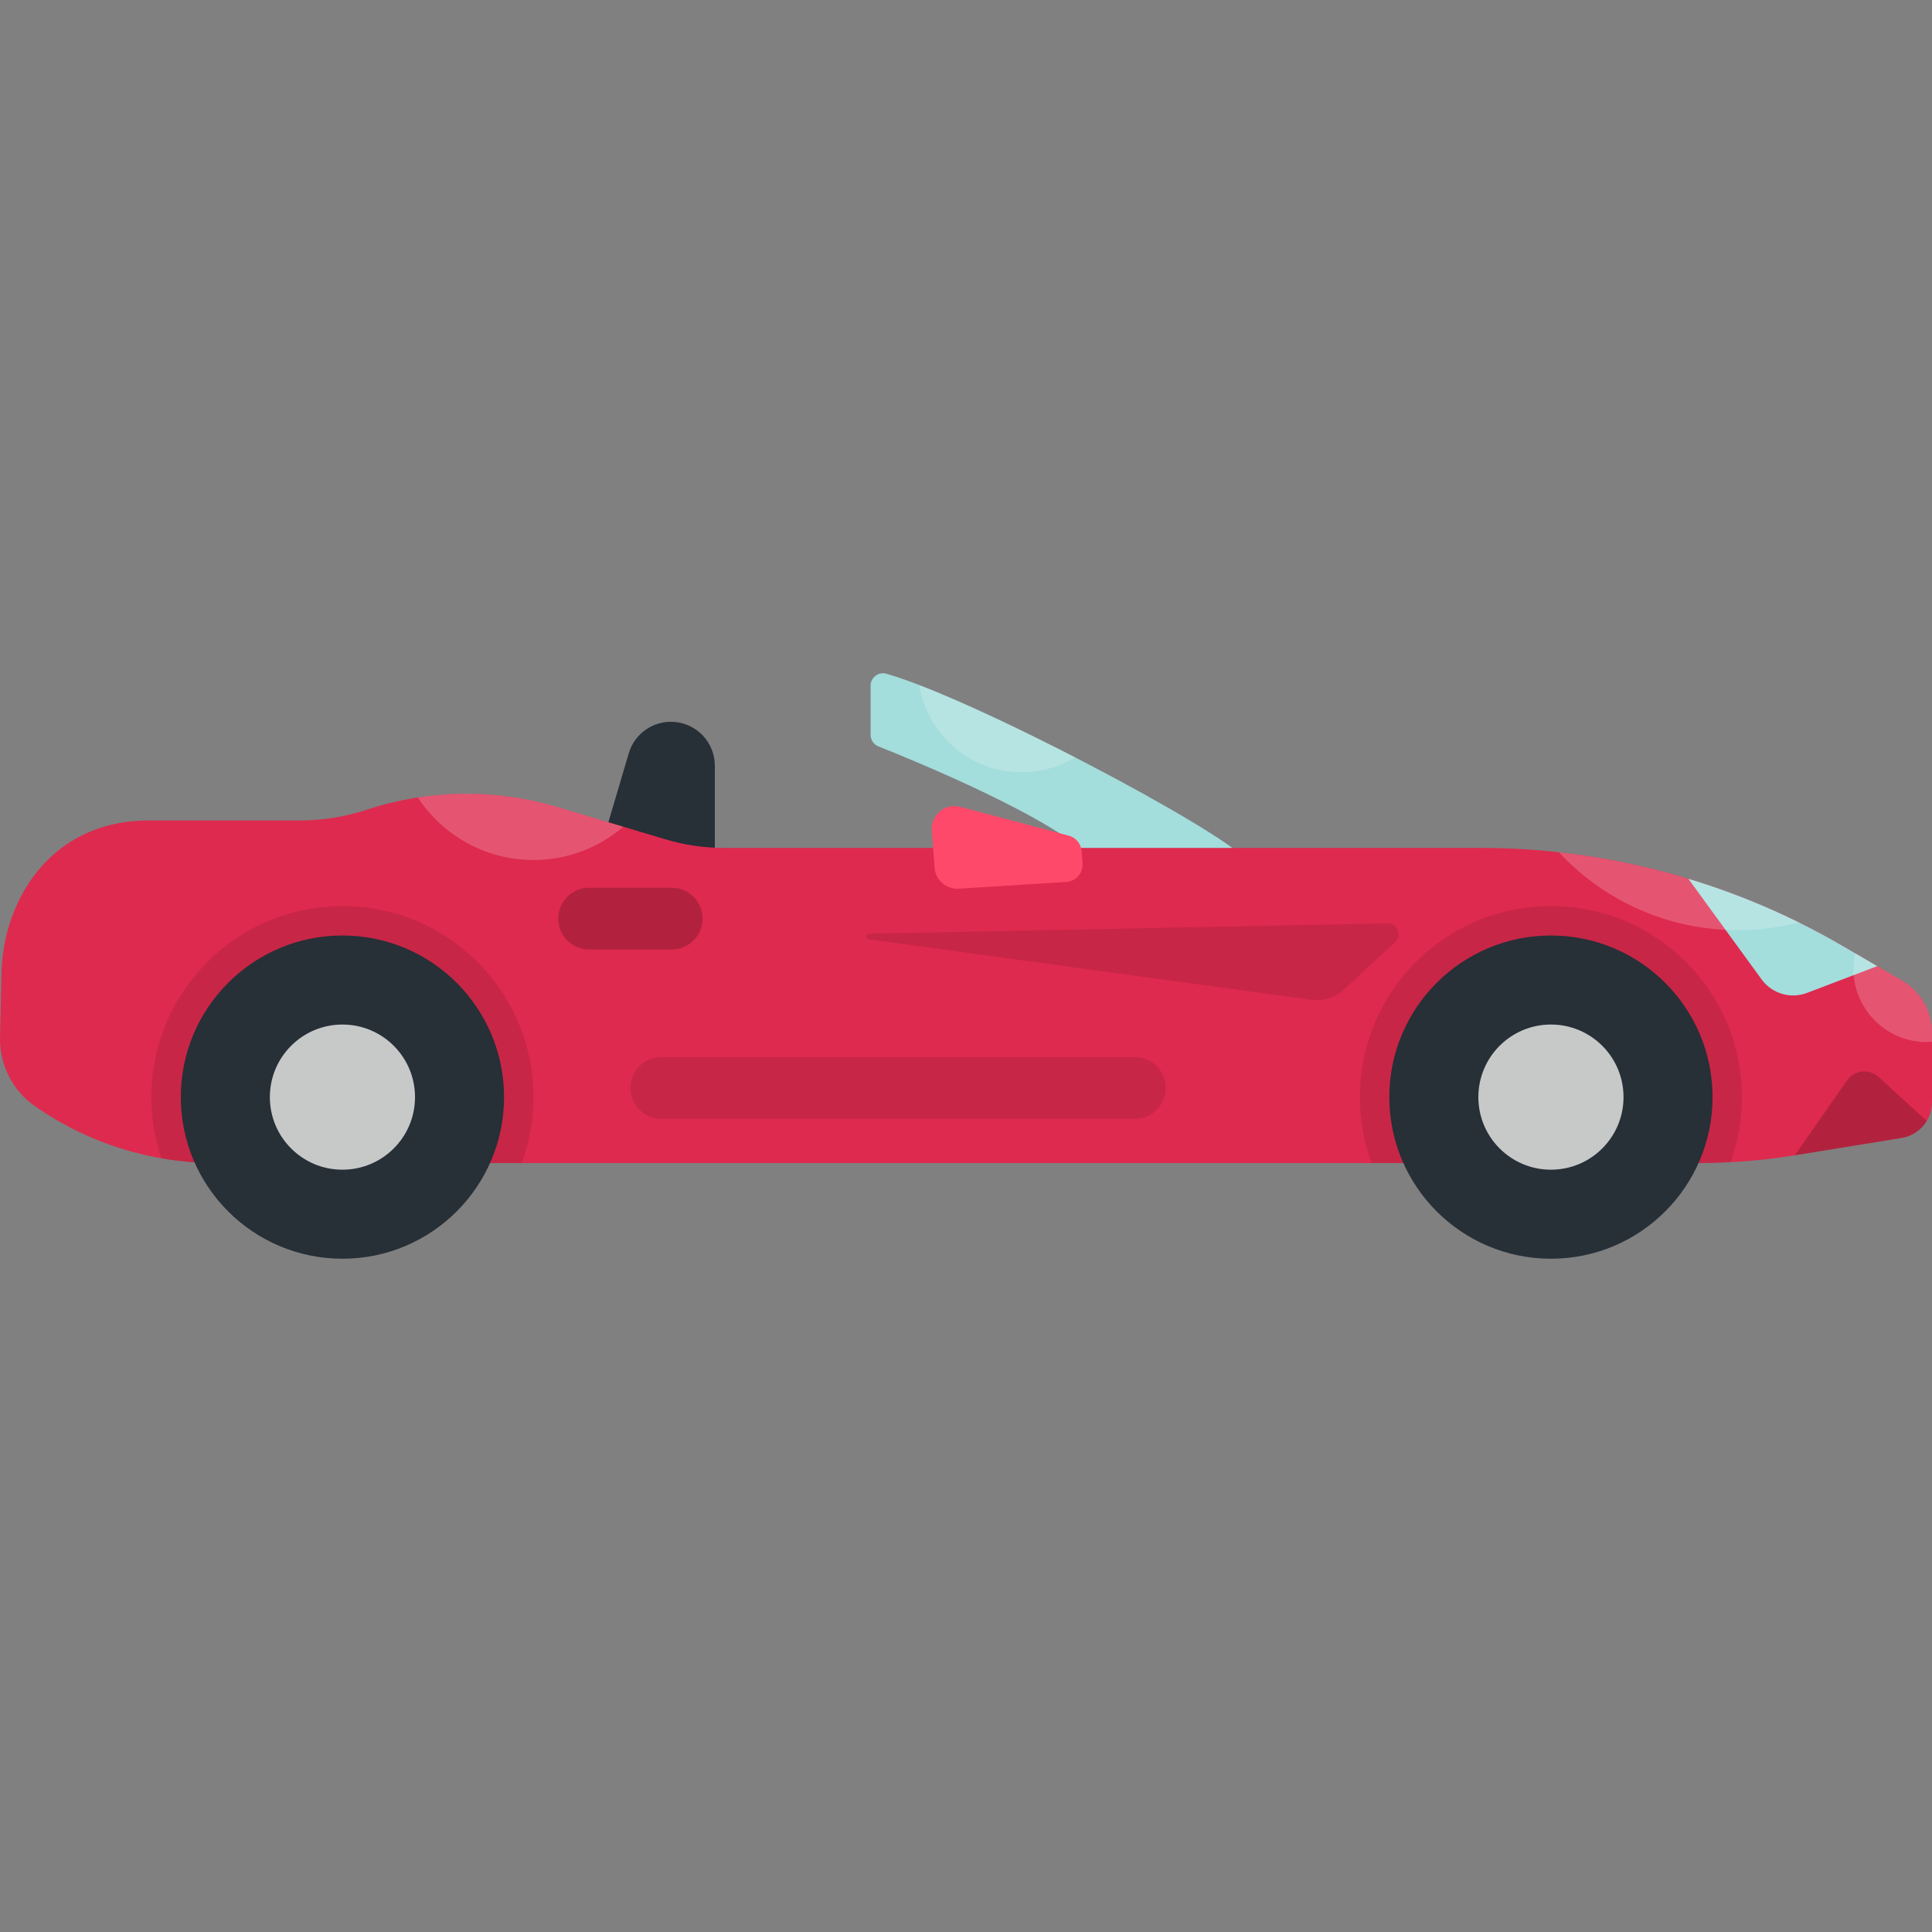
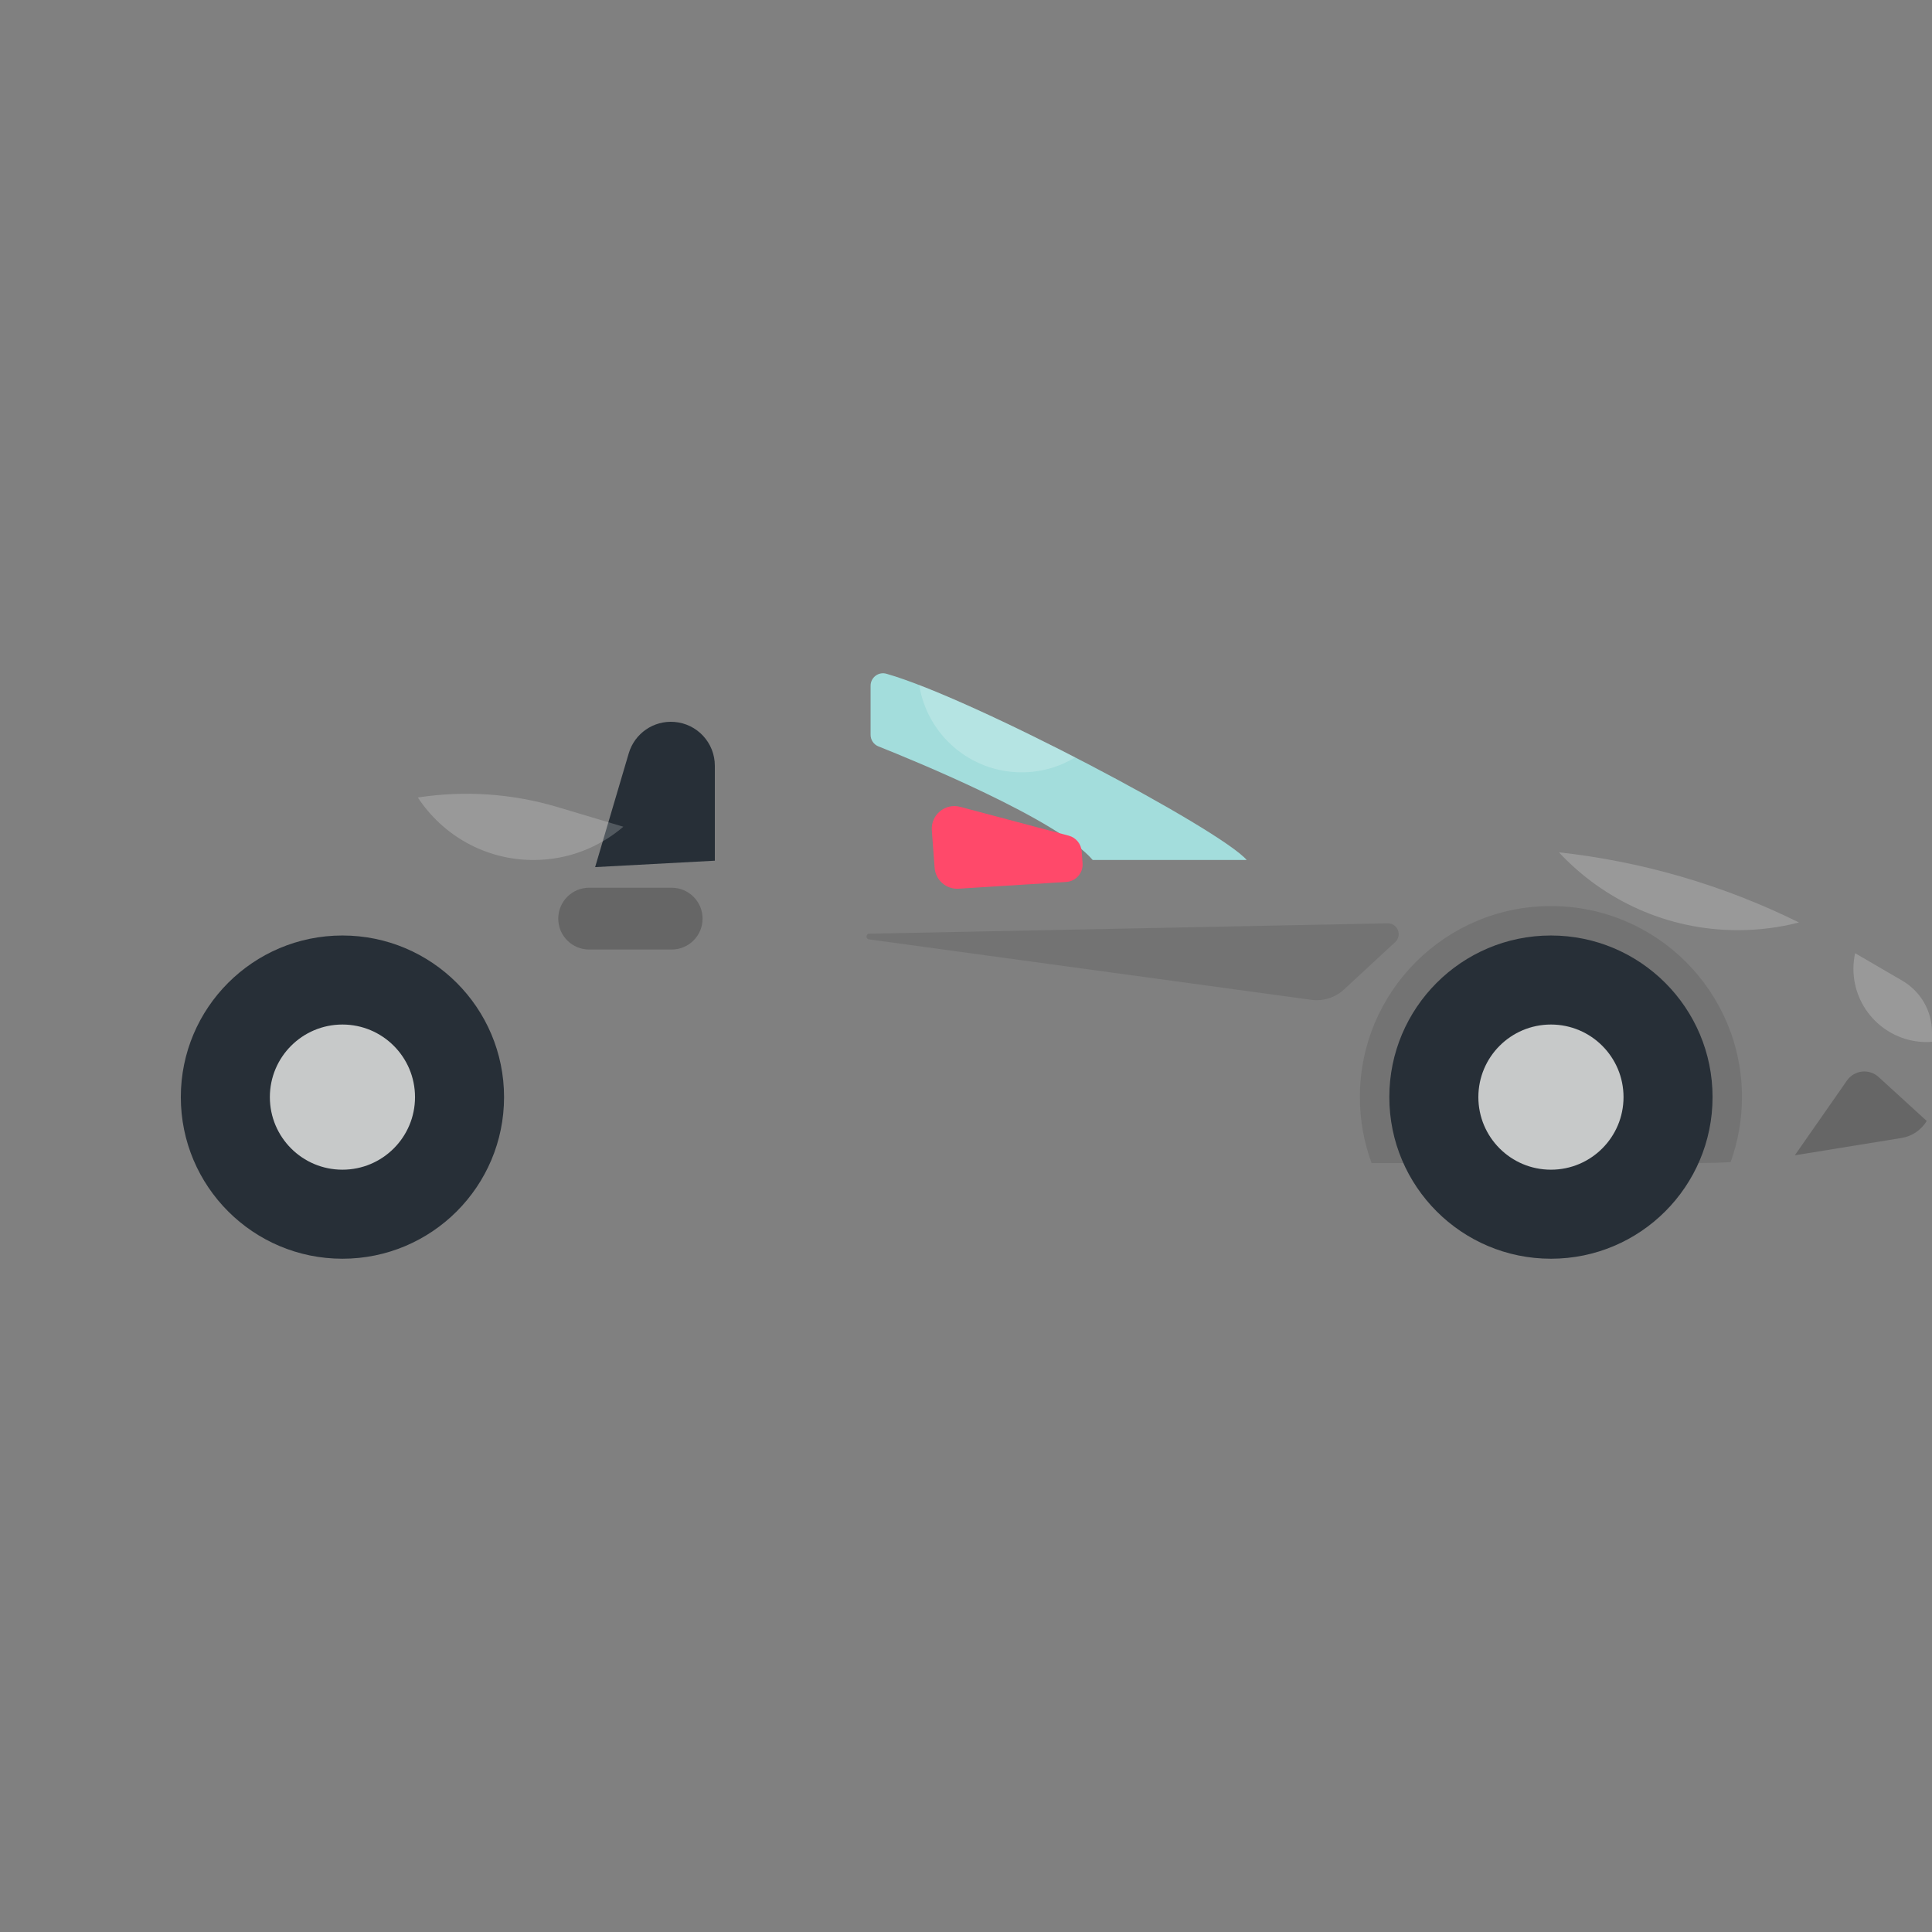
<svg xmlns="http://www.w3.org/2000/svg" height="800px" width="800px" version="1.1" id="Layer_1" viewBox="0 0 511.999 511.999" xml:space="preserve">
  <rect x="0" y="0" width="511.999" height="511.999" fill="#808080" stroke="none" />
  <path style="fill:#A3DDDC;" d="M330.393,227.907c-7.059-8.142-72.625-42.878-95.499-49.359c-2.1-0.595-4.179,1.001-4.179,3.184  v13.004c0,1.353,0.825,2.567,2.081,3.068c9.384,3.733,47.686,19.41,56.786,30.102L330.393,227.907L330.393,227.907z" />
  <path style="opacity:0.2;fill:#FFFFFF;enable-background:new    ;" d="M243.606,181.543c2.088,13.109,13.44,23.129,27.136,23.129  c5.197,0,10.056-1.444,14.201-3.95C270.194,193.13,254.805,185.864,243.606,181.543z" />
  <path style="fill:#272F37;" d="M157.715,229.793l8.913-30.166c1.558-5.275,6.594-8.74,12.077-8.309l0,0  c6.059,0.475,10.734,5.53,10.734,11.609v25.166L157.715,229.793z" />
-   <path style="fill:#DE2A4E;" d="M9.297,293.186L9.297,293.186c14.051,9.787,30.764,15.034,47.889,15.034H450.11  c8.553,0,17.093-0.688,25.535-2.057l28.274-4.586c4.658-0.756,8.08-4.778,8.08-9.496v-18.523c0-5.62-2.986-10.817-7.842-13.646  l-15.923-9.28c-29.139-16.983-62.263-25.931-95.99-25.931H288.007h-96.28c-5.149,0-10.27-0.749-15.202-2.223l-28.755-8.592  c-16.559-4.948-34.237-4.699-50.65,0.714l0,0c-5.686,1.875-11.636,2.831-17.624,2.831H39.543c-27.203,0-39.162,22.684-39.162,41.351  l-0.375,16.094C-0.164,282.149,3.325,289.026,9.297,293.186z" />
  <path style="fill:#FF496A;" d="M282.561,233.725l-28.516,1.789c-3.279,0.205-6.113-2.264-6.36-5.54l-0.744-9.903  c-0.309-4.117,3.534-7.309,7.524-6.249l28.757,7.637c1.908,0.507,3.285,2.166,3.432,4.133l0.237,3.159  C287.087,231.326,285.139,233.563,282.561,233.725z" />
-   <path style="opacity:0.1;enable-background:new    ;" d="M90.745,240.115c-27.962,0-50.629,22.668-50.629,50.63  c0,5.673,0.947,11.121,2.668,16.214c4.734,0.827,9.55,1.262,14.402,1.262h81.09c2.004-5.447,3.099-11.333,3.099-17.476  C141.373,262.783,118.707,240.115,90.745,240.115z" />
  <circle style="fill:#272F37;" cx="90.749" cy="290.746" r="42.83" />
  <circle style="fill:#C7C9C9;" cx="90.749" cy="290.746" r="19.235" />
  <path style="opacity:0.1;enable-background:new    ;" d="M369.736,249.675l-13.575,12.558c-2.334,2.158-5.509,3.159-8.659,2.729  l-117.221-16.015c-0.926-0.127-0.847-1.49,0.087-1.509l137.359-2.748C370.369,244.637,371.676,247.88,369.736,249.675z" />
  <path style="opacity:0.2;enable-background:new    ;" d="M489.463,286.351l-13.819,19.813l28.274-4.586  c2.868-0.465,5.264-2.171,6.684-4.512l-12.754-11.649C495.345,283.131,491.402,283.57,489.463,286.351z" />
  <path style="opacity:0.2;enable-background:new    ;" d="M178,251.637h-21.868c-4.524,0-8.19-3.667-8.19-8.19  c0-4.523,3.666-8.19,8.19-8.19H178c4.524,0,8.19,3.667,8.19,8.19C186.19,247.97,182.524,251.637,178,251.637z" />
-   <path style="fill:#A3DDDC;" d="M488.234,250.632c-12.92-7.53-26.625-13.472-40.817-17.762l19.428,26.685  c2.745,3.772,7.678,5.236,12.037,3.574l18.617-7.097L488.234,250.632z" />
  <g>
    <path style="opacity:0.2;fill:#FFFFFF;enable-background:new    ;" d="M413.128,225.872c11.837,12.689,28.695,20.632,47.416,20.632   c5.596,0,11.025-0.709,16.205-2.041C456.774,234.583,435.238,228.309,413.128,225.872z" />
    <path style="opacity:0.2;fill:#FFFFFF;enable-background:new    ;" d="M504.157,259.912l-12.532-7.305   c-0.288,1.33-0.449,2.708-0.449,4.125c0,10.728,8.697,19.427,19.427,19.427c0.472,0,0.934-0.037,1.397-0.07v-2.529   C511.999,267.939,509.013,262.741,504.157,259.912z" />
    <path style="opacity:0.2;fill:#FFFFFF;enable-background:new    ;" d="M147.77,213.885c-12.058-3.604-24.709-4.437-37.034-2.541   c6.545,9.973,17.818,16.563,30.636,16.563c9.098,0,17.415-3.324,23.82-8.815L147.77,213.885z" />
  </g>
  <path style="opacity:0.1;enable-background:new    ;" d="M411.012,240.115c-27.962,0-50.63,22.668-50.63,50.63  c0,6.143,1.095,12.029,3.099,17.476h86.628c2.842,0,5.681-0.083,8.516-0.235c1.949-5.382,3.016-11.187,3.016-17.241  C461.641,262.783,438.973,240.115,411.012,240.115z" />
  <circle style="fill:#272F37;" cx="411.015" cy="290.746" r="42.83" />
  <circle style="fill:#C7C9C9;" cx="411.015" cy="290.746" r="19.235" />
-   <path style="opacity:0.1;enable-background:new    ;" d="M300.728,296.508H175.252c-4.524,0-8.19-3.667-8.19-8.19  c0-4.523,3.666-8.19,8.19-8.19h125.476c4.524,0,8.19,3.667,8.19,8.19C308.918,292.841,305.252,296.508,300.728,296.508z" />
</svg>